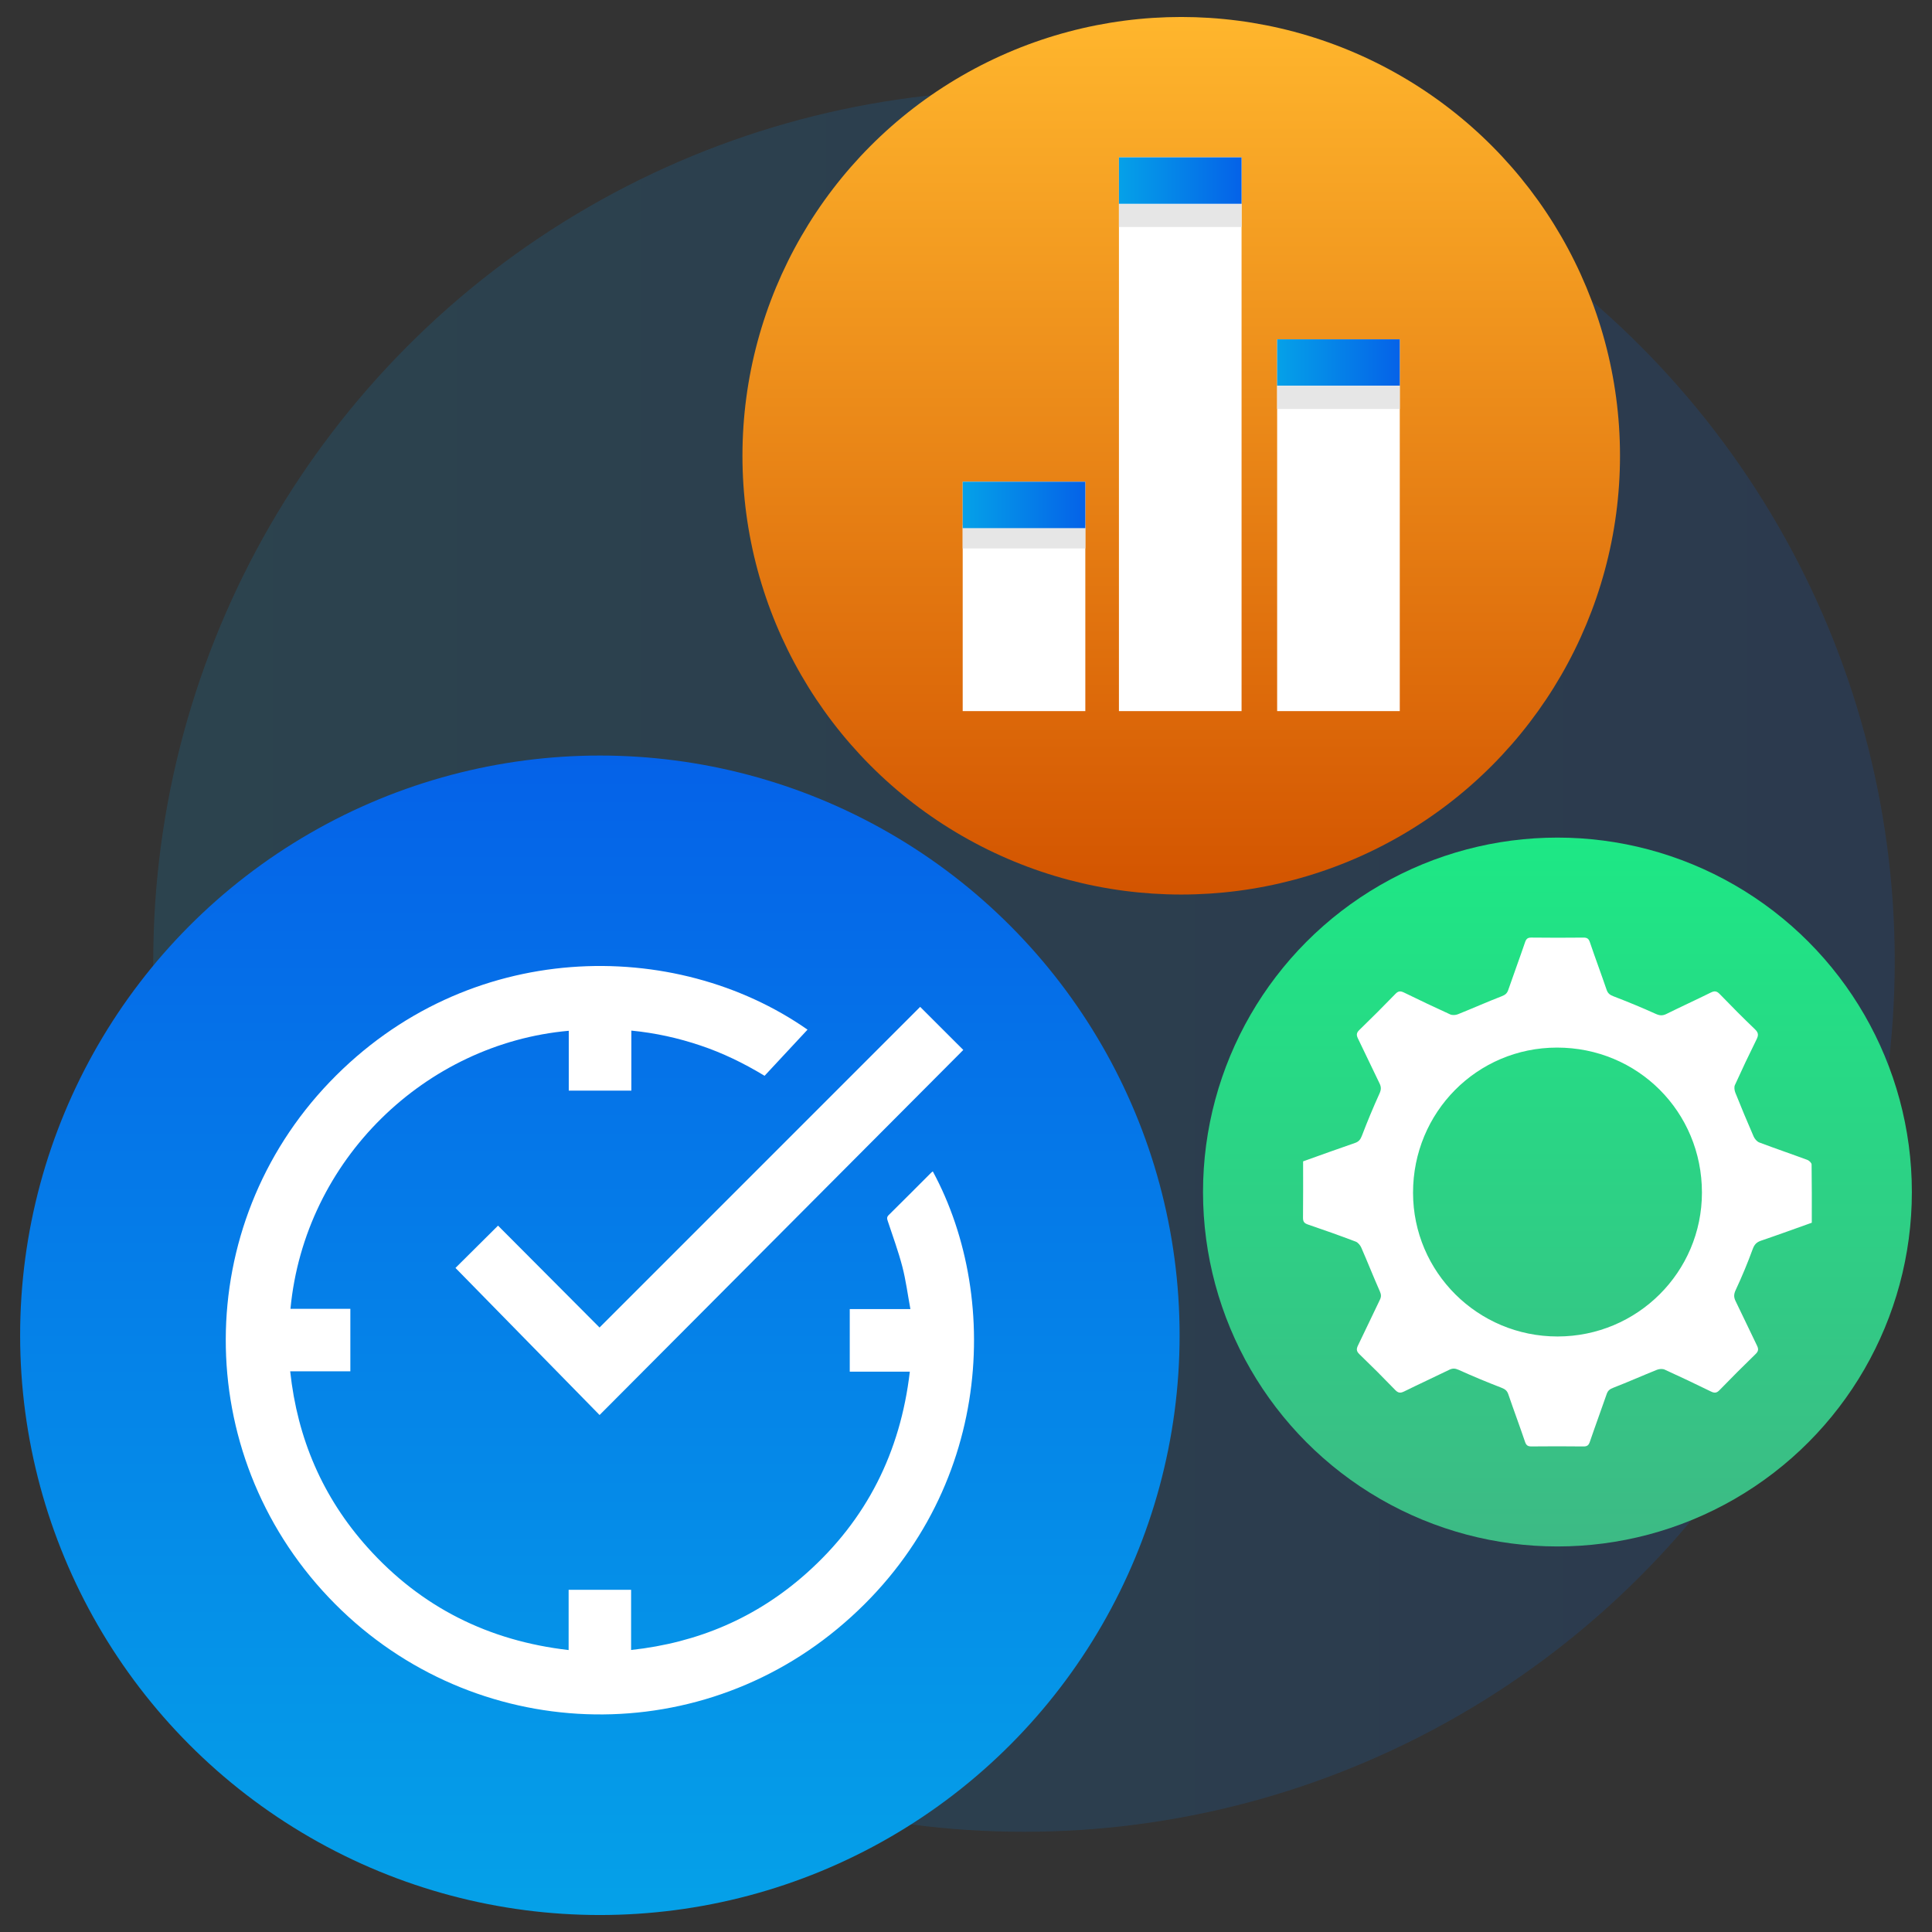
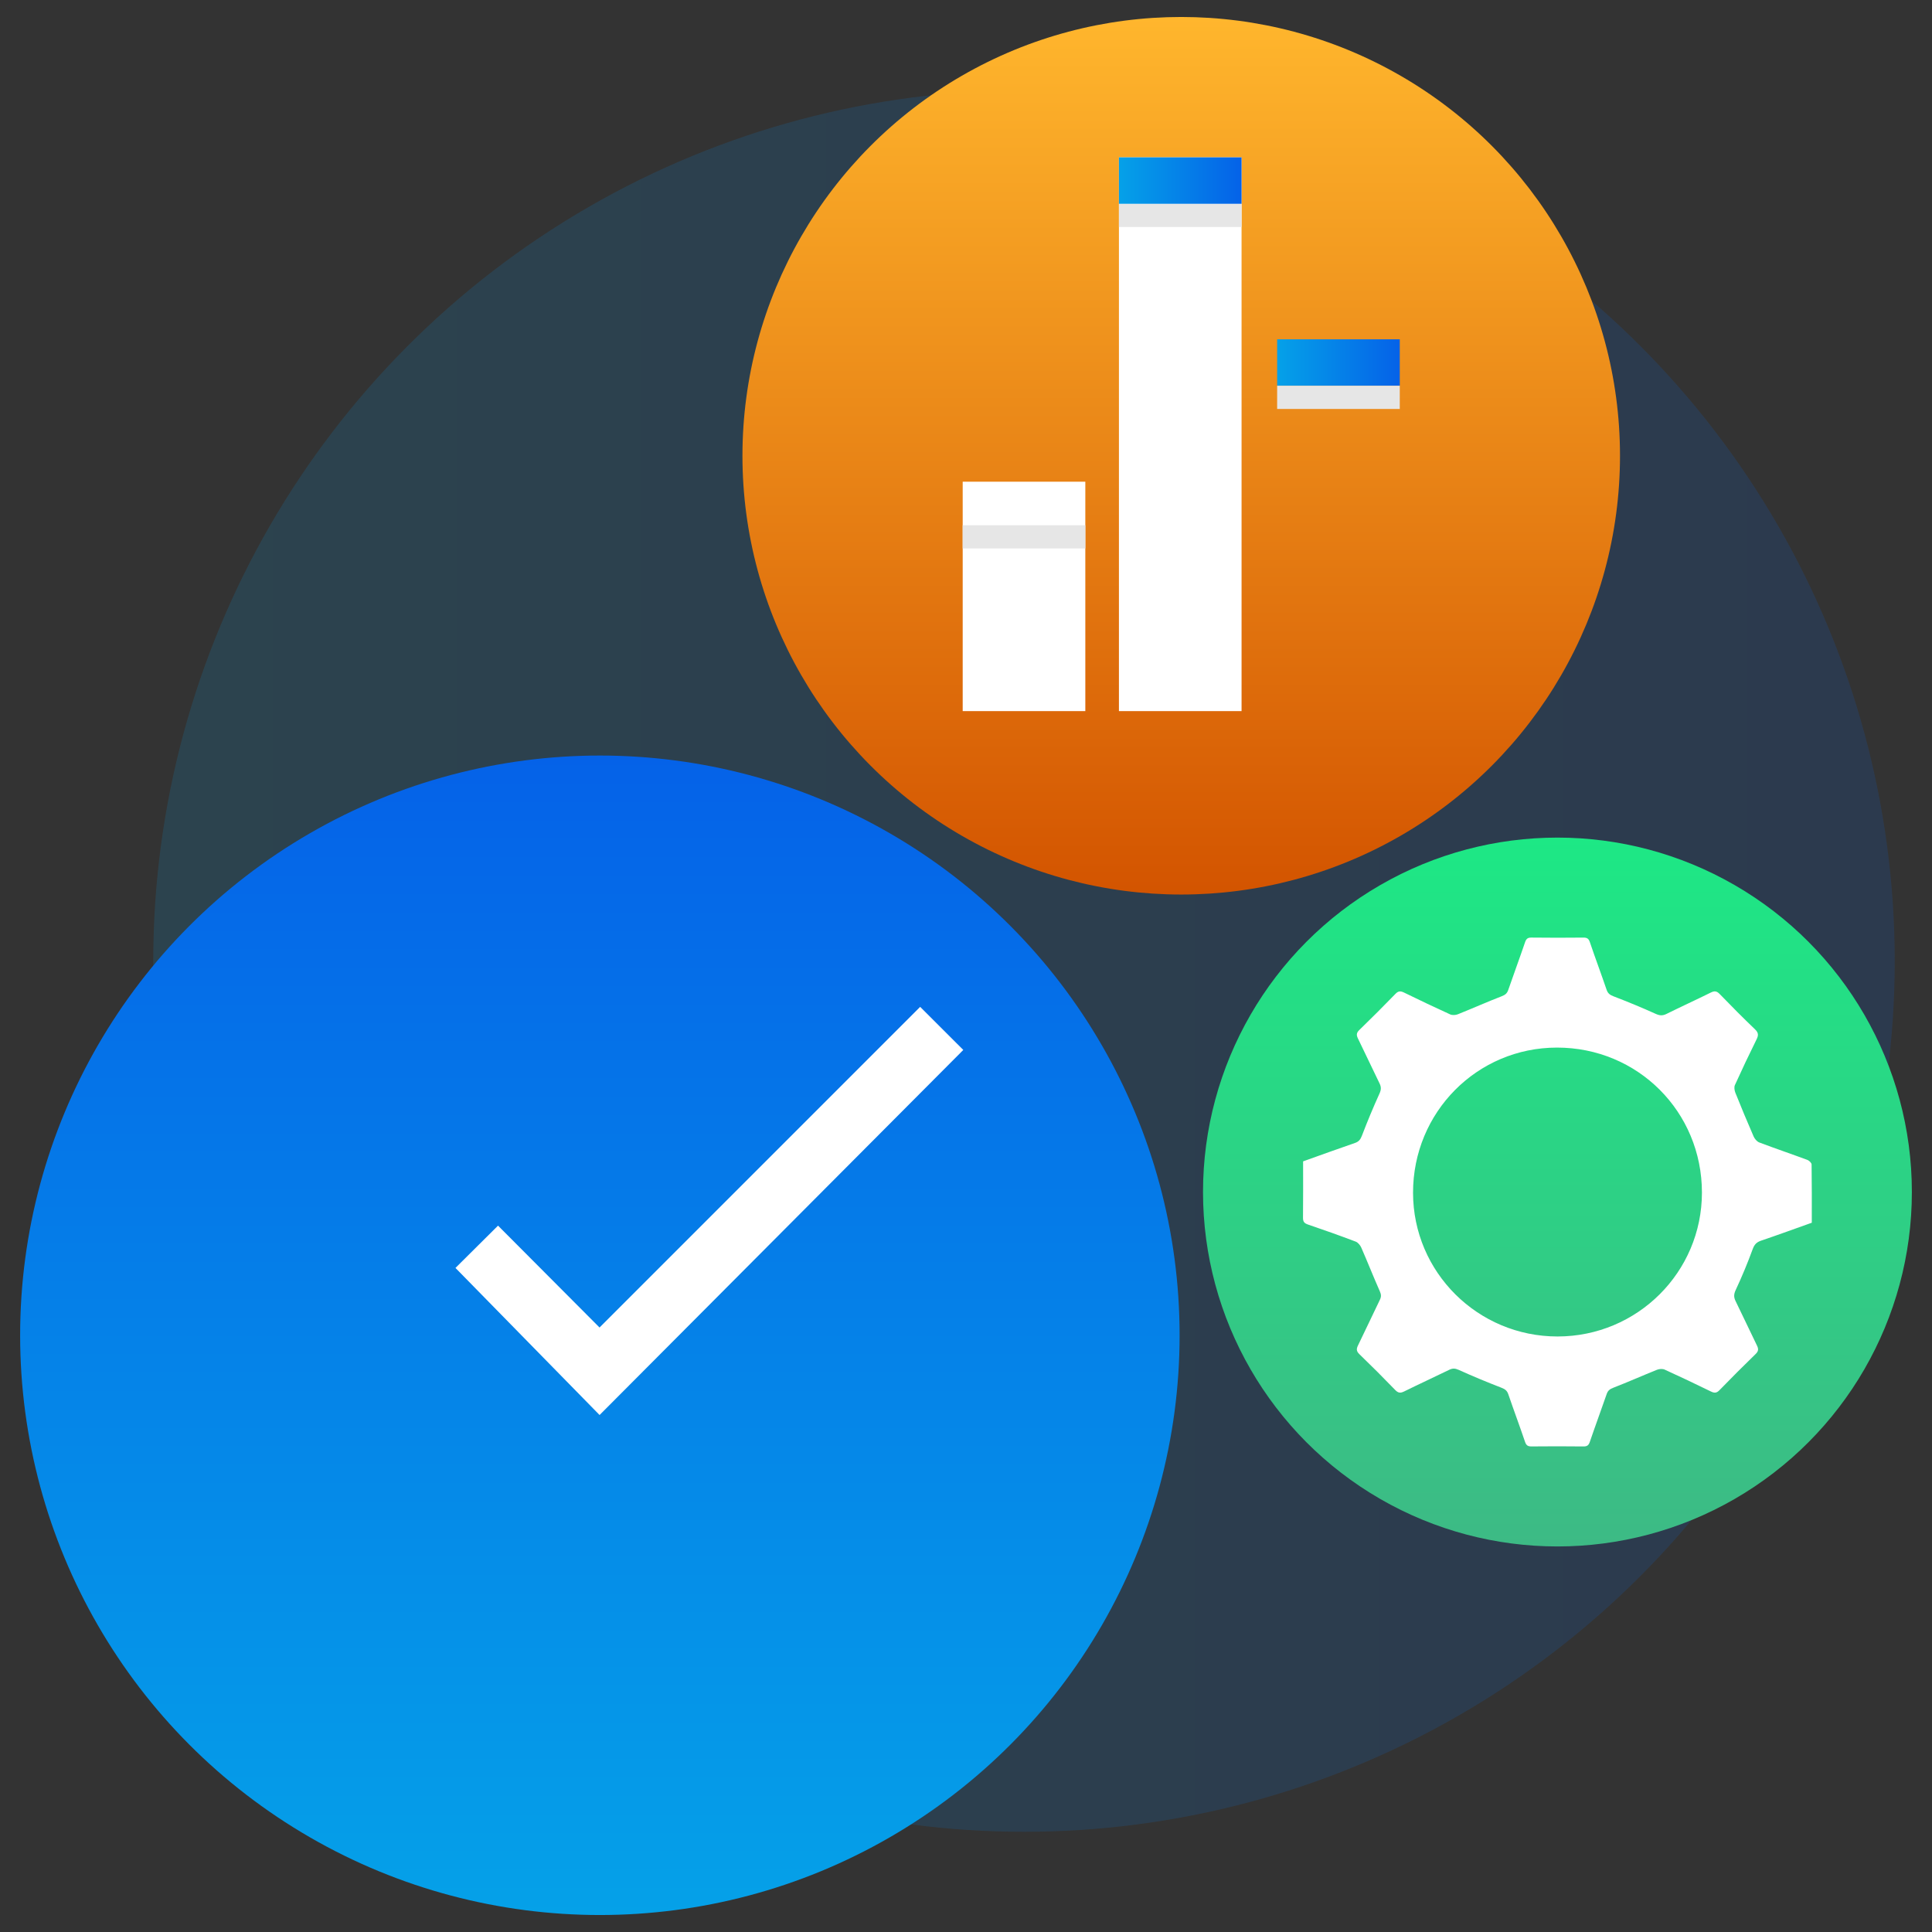
<svg xmlns="http://www.w3.org/2000/svg" xmlns:xlink="http://www.w3.org/1999/xlink" id="Layer_1" viewBox="0 0 100 100">
  <rect x="0" y="0" width="100" height="100" fill="#333333" stroke="none" />
  <defs>
    <style>.cls-1{fill:url(#linear-gradient-2);}.cls-2{fill:#fff;}.cls-3{fill:url(#linear-gradient-6);}.cls-4{fill:#e6e6e6;}.cls-5{fill:url(#linear-gradient-5);}.cls-6{fill:url(#linear-gradient-7);}.cls-7{fill:url(#linear-gradient);opacity:.15;}.cls-8{fill:url(#linear-gradient-3);}.cls-9{fill:url(#linear-gradient-4);}</style>
    <linearGradient id="linear-gradient" x1="7.933" y1="49.744" x2="98.072" y2="49.744" gradientUnits="userSpaceOnUse">
      <stop offset="0" stop-color="#05a1e8" />
      <stop offset="1" stop-color="#0562e8" />
    </linearGradient>
    <linearGradient id="linear-gradient-2" x1="311.352" y1="4226.503" x2="371.366" y2="4226.503" gradientTransform="translate(-4195.454 410.473) rotate(-90)" xlink:href="#linear-gradient" />
    <linearGradient id="linear-gradient-3" x1="364.172" y1="4256.594" x2="409.594" y2="4256.594" gradientTransform="translate(-4195.454 410.473) rotate(-90)" gradientUnits="userSpaceOnUse">
      <stop offset="0" stop-color="#d35400" />
      <stop offset="1" stop-color="#ffb62d" />
    </linearGradient>
    <linearGradient id="linear-gradient-4" x1="330.429" y1="4276.068" x2="367.118" y2="4276.068" gradientTransform="translate(-4195.454 410.473) rotate(-90)" gradientUnits="userSpaceOnUse">
      <stop offset="0" stop-color="#3dba85" />
      <stop offset="1" stop-color="#1de885" />
    </linearGradient>
    <linearGradient id="linear-gradient-5" x1="66.105" y1="18.764" x2="72.451" y2="18.764" xlink:href="#linear-gradient" />
    <linearGradient id="linear-gradient-6" x1="57.916" y1="9.347" x2="64.262" y2="9.347" xlink:href="#linear-gradient" />
    <linearGradient id="linear-gradient-7" x1="49.829" y1="26.134" x2="56.175" y2="26.134" xlink:href="#linear-gradient" />
  </defs>
  <circle class="cls-7" cx="53.002" cy="49.744" r="45.069" />
  <circle class="cls-1" cx="31.049" cy="69.114" r="30.007" />
  <circle class="cls-8" cx="61.14" cy="23.59" r="22.711" />
  <circle class="cls-9" cx="80.613" cy="61.699" r="18.345" />
  <g>
    <g>
      <rect class="cls-2" x="49.829" y="24.933" width="6.347" height="11.874" />
      <rect class="cls-2" x="57.916" y="8.145" width="6.347" height="28.662" />
-       <rect class="cls-2" x="66.105" y="17.563" width="6.347" height="19.244" />
    </g>
    <rect class="cls-5" x="66.105" y="17.563" width="6.347" height="2.403" />
    <rect class="cls-4" x="66.105" y="19.966" width="6.347" height="1.202" />
    <rect class="cls-4" x="57.916" y="10.548" width="6.347" height="1.202" />
    <rect class="cls-4" x="49.829" y="27.185" width="6.347" height="1.202" />
    <rect class="cls-3" x="57.916" y="8.145" width="6.347" height="2.403" />
-     <rect class="cls-6" x="49.829" y="24.933" width="6.347" height="2.403" />
  </g>
  <path class="cls-2" d="M67.451,60.111c.9-.321,1.788-.645,2.681-.951,.204-.07,.287-.183,.363-.382,.28-.733,.582-1.459,.906-2.173,.089-.196,.098-.337,.006-.524-.379-.773-.74-1.555-1.119-2.328-.086-.176-.083-.291,.068-.438,.634-.615,1.26-1.24,1.875-1.875,.147-.152,.262-.152,.438-.067,.793,.386,1.589,.767,2.392,1.132,.111,.05,.282,.04,.399-.007,.758-.303,1.505-.637,2.267-.932,.179-.069,.278-.146,.339-.324,.285-.824,.588-1.641,.869-2.466,.061-.18,.135-.25,.332-.247,.894,.011,1.789,.01,2.684,.001,.186-.002,.276,.046,.34,.235,.279,.825,.586,1.642,.867,2.466,.066,.194,.177,.269,.364,.341,.733,.282,1.459,.581,2.174,.904,.206,.093,.354,.107,.556,.007,.762-.378,1.536-.73,2.298-1.108,.193-.096,.309-.082,.463,.078,.599,.621,1.208,1.232,1.83,1.829,.181,.174,.181,.305,.076,.517-.387,.781-.76,1.569-1.12,2.363-.049,.108-.024,.279,.023,.397,.304,.758,.617,1.513,.944,2.262,.055,.126,.173,.267,.295,.313,.825,.312,1.661,.595,2.488,.902,.093,.034,.218,.155,.219,.237,.015,1,.01,2.001,.01,3.015-.882,.314-1.749,.631-2.624,.928-.232,.079-.346,.196-.434,.436-.262,.717-.556,1.424-.879,2.115-.103,.221-.107,.375-.005,.582,.376,.763,.732,1.535,1.106,2.299,.087,.178,.078,.292-.072,.437-.634,.616-1.26,1.24-1.875,1.875-.149,.154-.264,.148-.438,.063-.793-.386-1.589-.767-2.393-1.132-.11-.05-.28-.039-.397,.008-.758,.304-1.505,.637-2.266,.932-.179,.069-.278,.146-.339,.324-.285,.824-.588,1.641-.869,2.466-.061,.18-.135,.249-.332,.247-.894-.011-1.789-.01-2.684-.001-.186,.002-.276-.046-.34-.235-.279-.825-.586-1.642-.867-2.466-.066-.194-.178-.269-.364-.341-.742-.287-1.478-.592-2.202-.92-.188-.085-.319-.089-.495-.003-.773,.378-1.556,.737-2.328,1.118-.191,.094-.308,.088-.464-.074-.606-.628-1.224-1.246-1.853-1.852-.164-.158-.162-.275-.069-.464,.384-.782,.748-1.575,1.13-2.358,.078-.16,.066-.274-.006-.437-.331-.747-.63-1.508-.957-2.256-.055-.126-.171-.268-.293-.314-.815-.309-1.636-.602-2.461-.881-.193-.065-.266-.143-.264-.352,.011-.968,.005-1.937,.005-2.921Zm13.17,9.065c4.129-.003,7.47-3.334,7.471-7.448,.001-4.182-3.324-7.508-7.505-7.505-4.135,.003-7.452,3.349-7.448,7.516,.004,4.11,3.354,7.44,7.482,7.437Z" />
  <g>
-     <path class="cls-2" d="M29.432,82.289h3.234v3.114c3.465-.376,6.493-1.671,9.069-3.965,3.117-2.775,4.87-6.266,5.357-10.44h-3.109v-3.241h3.139c-.141-.76-.234-1.489-.417-2.195-.207-.794-.492-1.567-.75-2.347-.041-.123-.071-.21,.041-.321,.736-.725,1.463-1.459,2.194-2.189,.027-.027,.06-.048,.092-.074,3.623,6.696,3.039,17.07-4.939,23.676-7.805,6.464-19.281,5.801-26.327-1.623-7.139-7.522-7.092-19.234,.049-26.679,7.156-7.461,17.889-7.496,24.732-2.71-.732,.787-1.473,1.583-2.223,2.388-1.087-.659-2.173-1.183-3.322-1.569-1.151-.387-2.329-.649-3.573-.77v3.106h-3.24v-3.097c-7.405,.66-13.671,6.654-14.405,14.392h3.1v3.233h-3.114c.374,3.488,1.686,6.533,4.006,9.12,2.774,3.092,6.255,4.831,10.406,5.309v-3.119Z" />
    <path class="cls-2" d="M31.032,68.712c5.572-5.573,11.089-11.09,16.595-16.597,.767,.766,1.53,1.527,2.233,2.23-6.262,6.285-12.532,12.579-18.826,18.896-2.488-2.54-4.981-5.084-7.459-7.613,.674-.67,1.438-1.429,2.203-2.189,1.714,1.72,3.464,3.477,5.254,5.273Z" />
  </g>
</svg>